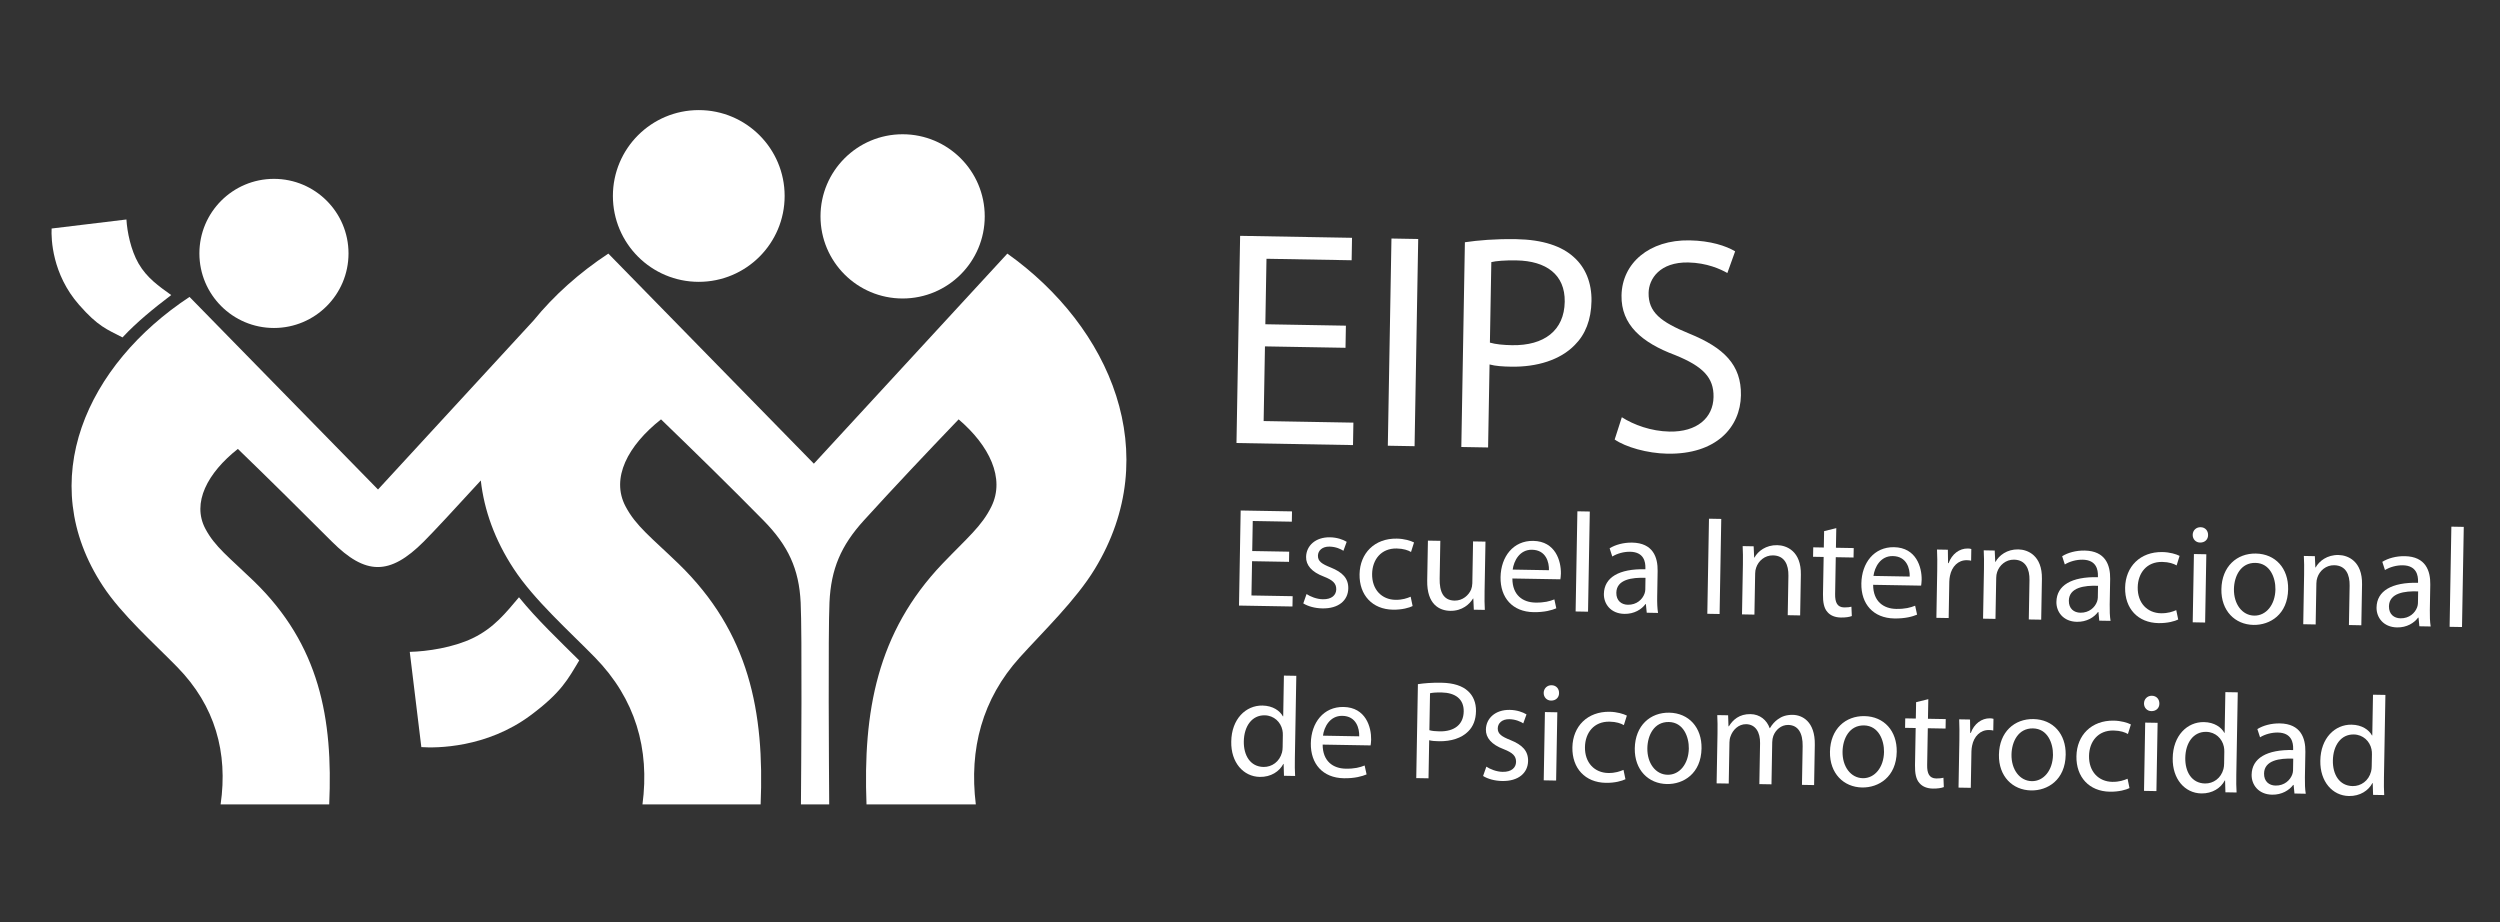
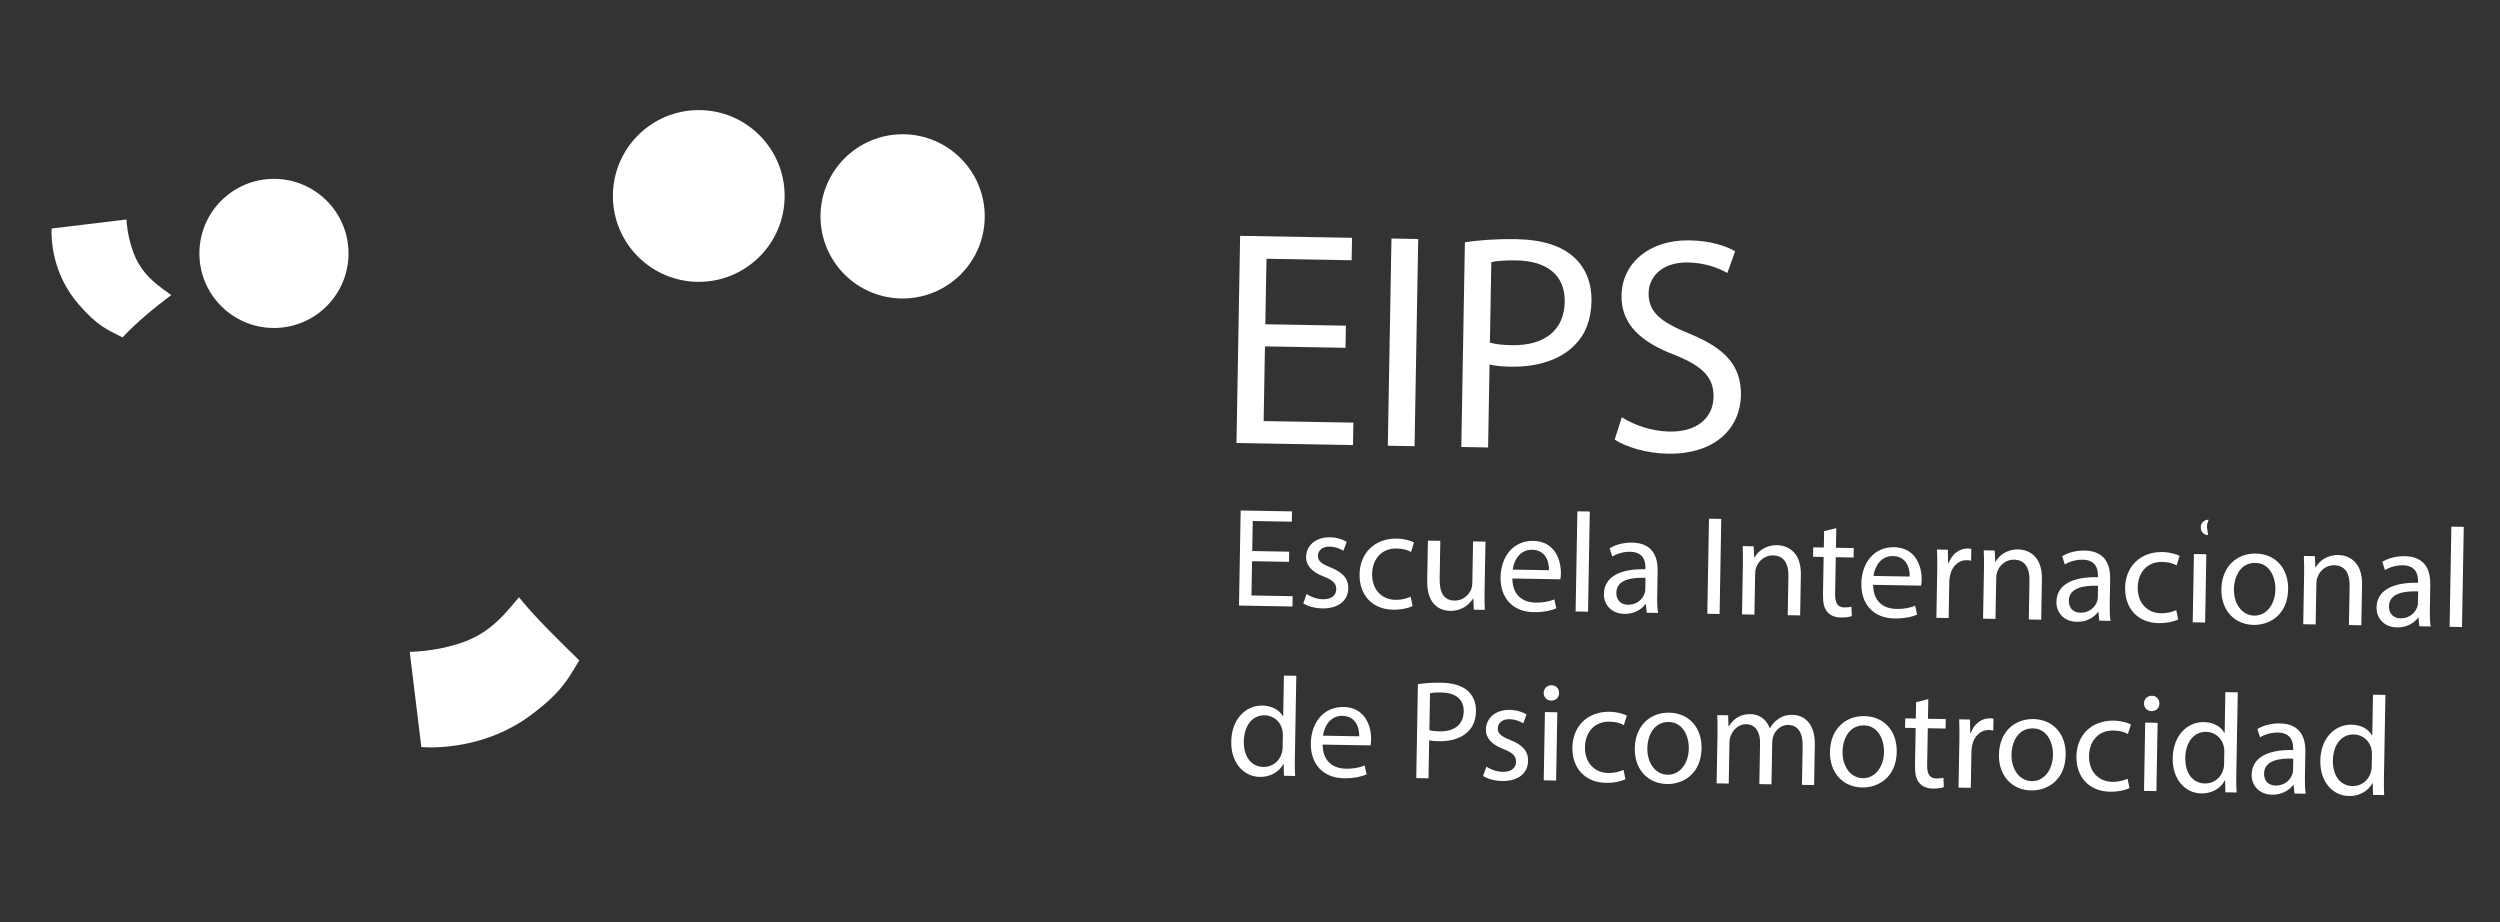
<svg xmlns="http://www.w3.org/2000/svg" version="1.1" x="0px" y="0px" width="142.333px" height="52.5px" viewBox="0 0 142.333 52.5" enable-background="new 0 0 142.333 52.5" xml:space="preserve">
  <rect x="0" y="0" width="142.333" height="52.5" fill="#333333" stroke="none" />
  <g id="Layer_1" display="none">
    <g display="inline">
      <path fill="#FFFFFF" d="M10.742,7.138c-0.596,0-1.046,0.053-1.35,0.119v7.044c0.291,0.053,0.715,0.066,1.165,0.066    c2.463,0,3.801-1.377,3.801-3.787C14.37,8.475,13.179,7.138,10.742,7.138z" />
      <path fill="#FFFFFF" d="M1.667,1v20.702h20.702V1H1.667z M14.277,14.01c-0.834,0.834-2.211,1.284-3.946,1.284    c-0.821,0-1.509-0.039-2.092-0.105V6.41c0.702-0.106,1.536-0.186,2.45-0.186c1.655,0,2.833,0.384,3.615,1.112    c0.795,0.729,1.258,1.762,1.258,3.205C15.562,11.998,15.112,13.189,14.277,14.01z" />
    </g>
    <path display="inline" fill="#FFFFFF" d="M23.887,6.659V27.36h20.702V6.659H23.887z M36.956,21.288H35.79v-4.185h-4.316v4.185   h-1.152v-8.925h1.152v3.734h4.316v-3.734h1.166V21.288z" />
    <path display="inline" fill="#FFFFFF" d="M23.887,28.188V48.89h20.702V28.188H23.887z M33.775,42.966   c-1.02,0-2.133-0.251-2.698-0.57l0.345-0.966c0.612,0.318,1.505,0.583,2.447,0.583c1.396,0,2.211-0.622,2.211-1.523   c0-0.834-0.565-1.311-1.992-1.774c-1.726-0.517-2.792-1.271-2.792-2.529c0-1.39,1.365-2.423,3.42-2.423   c1.082,0,1.866,0.212,2.337,0.437l-0.377,0.94c-0.345-0.159-1.051-0.424-2.007-0.424c-1.443,0-1.992,0.729-1.992,1.338   c0,0.834,0.643,1.245,2.102,1.721c1.788,0.583,2.698,1.311,2.698,2.622C37.477,41.774,36.269,42.966,33.775,42.966z" />
    <g display="inline">
      <path fill="#FFFFFF" d="M10.824,32.882h-1.1v3.404c0.26,0.04,0.642,0.053,1.115,0.053c1.375,0,2.644-0.437,2.644-1.735    C13.483,33.386,12.275,32.882,10.824,32.882z" />
      <path fill="#FFFFFF" d="M1.667,22.53v20.702h20.702V22.53H1.667z M14.018,36.405c-0.719,0.569-1.88,0.834-3.561,0.834    c-0.917,0-1.62-0.053-2.063-0.106v-8.779c0.581-0.106,1.498-0.186,2.43-0.186c1.33,0,2.185,0.198,2.827,0.649    c0.535,0.344,0.856,0.874,0.856,1.576c0,0.86-0.657,1.615-1.742,1.959v0.026c0.978,0.212,2.124,0.914,2.124,2.238    C14.888,35.386,14.537,35.968,14.018,36.405z" />
      <path fill="#FFFFFF" d="M13.162,30.513c0-1.046-0.917-1.457-2.262-1.457c-0.611,0-0.962,0.04-1.176,0.08v2.874h1.207    C12.336,32.009,13.162,31.373,13.162,30.513z" />
    </g>
    <g display="inline">
      <path fill="#FFFFFF" d="M49.927,17.847c0.635-0.095,1.39-0.167,2.218-0.167c1.497,0,2.563,0.348,3.271,1.005    c0.719,0.659,1.139,1.594,1.139,2.9c0,1.318-0.408,2.396-1.163,3.139c-0.755,0.755-2,1.163-3.57,1.163    c-0.743,0-1.366-0.036-1.894-0.096V17.847z M50.969,24.989c0.264,0.048,0.648,0.061,1.055,0.061c2.229,0,3.439-1.247,3.439-3.427    c0.012-1.906-1.067-3.116-3.271-3.116c-0.539,0-0.946,0.049-1.222,0.108V24.989z" />
      <path fill="#FFFFFF" d="M58.646,17.609l-0.203,2.875h-0.648l-0.191-2.875H58.646z" />
      <path fill="#FFFFFF" d="M60.731,23.275l-0.839,2.541h-1.079l2.744-8.077h1.259l2.755,8.077h-1.113l-0.863-2.541H60.731z     M63.379,22.461l-0.792-2.324c-0.179-0.528-0.3-1.007-0.419-1.474h-0.024c-0.12,0.479-0.252,0.97-0.408,1.461l-0.79,2.336H63.379z    " />
      <path fill="#FFFFFF" d="M66.682,21.826c0-0.684-0.011-1.27-0.047-1.809h0.922l0.036,1.138h0.049    c0.263-0.778,0.897-1.27,1.604-1.27c0.12,0,0.204,0.011,0.299,0.036v0.994c-0.108-0.024-0.215-0.036-0.359-0.036    c-0.743,0-1.271,0.564-1.414,1.354c-0.023,0.144-0.047,0.312-0.047,0.491v3.092h-1.044V21.826z" />
      <path fill="#FFFFFF" d="M72.157,18.351v1.666h1.509v0.803h-1.509v3.126c0,0.72,0.203,1.127,0.789,1.127    c0.276,0,0.48-0.036,0.612-0.071l0.047,0.791c-0.204,0.083-0.526,0.144-0.934,0.144c-0.491,0-0.886-0.156-1.139-0.443    c-0.3-0.312-0.408-0.827-0.408-1.511V20.82h-0.898v-0.803h0.898v-1.39L72.157,18.351z" />
      <path fill="#FFFFFF" d="M75.365,23.108c0.024,1.426,0.935,2.013,1.989,2.013c0.755,0,1.21-0.132,1.606-0.299l0.18,0.755    c-0.372,0.167-1.007,0.359-1.929,0.359c-1.785,0-2.852-1.174-2.852-2.923c0-1.75,1.031-3.127,2.72-3.127    c1.892,0,2.396,1.665,2.396,2.731c0,0.216-0.024,0.383-0.036,0.491H75.365z M78.457,22.353c0.012-0.671-0.275-1.712-1.461-1.712    c-1.067,0-1.534,0.981-1.618,1.712H78.457z" />
      <path fill="#FFFFFF" d="M84.395,17.739v3.379H88.3v-3.379h1.055v8.077H88.3v-3.787h-3.905v3.787h-1.043v-8.077H84.395z" />
      <path fill="#FFFFFF" d="M95.977,24.234c0,0.599,0.013,1.126,0.049,1.582H95.09l-0.06-0.946h-0.025    c-0.274,0.466-0.885,1.078-1.917,1.078c-0.91,0-2.001-0.504-2.001-2.54v-3.391h1.055v3.211c0,1.102,0.335,1.845,1.293,1.845    c0.708,0,1.199-0.491,1.39-0.958c0.061-0.156,0.097-0.348,0.097-0.54v-3.558h1.054V24.234z" />
      <path fill="#FFFFFF" d="M97.723,21.587c0-0.6-0.011-1.092-0.047-1.57h0.922l0.049,0.935h0.035    c0.324-0.551,0.862-1.066,1.821-1.066c0.792,0,1.39,0.479,1.642,1.161h0.024c0.179-0.323,0.407-0.575,0.646-0.754    c0.348-0.264,0.732-0.407,1.283-0.407c0.767,0,1.906,0.502,1.906,2.515v3.416h-1.032v-3.284c0-1.114-0.407-1.784-1.257-1.784    c-0.599,0-1.067,0.443-1.247,0.958c-0.048,0.144-0.083,0.336-0.083,0.527v3.583h-1.031V22.34c0-0.922-0.406-1.592-1.21-1.592    c-0.659,0-1.138,0.526-1.307,1.054c-0.06,0.155-0.083,0.334-0.083,0.515v3.499h-1.031V21.587z" />
      <path fill="#FFFFFF" d="M110.922,25.816l-0.083-0.731h-0.036c-0.325,0.455-0.947,0.863-1.774,0.863    c-1.174,0-1.773-0.827-1.773-1.666c0-1.402,1.246-2.168,3.486-2.157v-0.12c0-0.479-0.131-1.342-1.317-1.342    c-0.539,0-1.103,0.167-1.51,0.431l-0.239-0.695c0.479-0.312,1.174-0.515,1.905-0.515c1.773,0,2.205,1.209,2.205,2.372v2.169    c0,0.503,0.025,0.995,0.096,1.39H110.922z M110.767,22.856c-1.15-0.024-2.458,0.18-2.458,1.307c0,0.682,0.456,1.005,0.995,1.005    c0.754,0,1.234-0.478,1.402-0.969c0.036-0.108,0.061-0.228,0.061-0.336V22.856z" />
      <path fill="#FFFFFF" d="M113.483,21.587c0-0.6-0.012-1.092-0.047-1.57h0.935l0.059,0.958h0.024    c0.288-0.551,0.958-1.089,1.917-1.089c0.803,0,2.049,0.479,2.049,2.467v3.463h-1.055v-3.344c0-0.935-0.348-1.713-1.342-1.713    c-0.695,0-1.234,0.491-1.414,1.079c-0.047,0.132-0.072,0.312-0.072,0.491v3.487h-1.054V21.587z" />
      <path fill="#FFFFFF" d="M125.879,25.816l-0.083-0.731h-0.036c-0.324,0.455-0.946,0.863-1.773,0.863    c-1.174,0-1.773-0.827-1.773-1.666c0-1.402,1.246-2.168,3.486-2.157v-0.12c0-0.479-0.132-1.342-1.318-1.342    c-0.539,0-1.102,0.167-1.51,0.431l-0.239-0.695c0.479-0.312,1.175-0.515,1.905-0.515c1.773,0,2.205,1.209,2.205,2.372v2.169    c0,0.503,0.024,0.995,0.096,1.39H125.879z M125.724,22.856c-1.15-0.024-2.457,0.18-2.457,1.307c0,0.682,0.456,1.005,0.995,1.005    c0.754,0,1.234-0.478,1.402-0.969c0.036-0.108,0.06-0.228,0.06-0.336V22.856z" />
      <path fill="#FFFFFF" d="M128.441,21.587c0-0.6-0.013-1.092-0.049-1.57h0.936l0.059,0.958h0.025    c0.287-0.551,0.958-1.089,1.917-1.089c0.803,0,2.049,0.479,2.049,2.467v3.463h-1.055v-3.344c0-0.935-0.346-1.713-1.341-1.713    c-0.695,0-1.234,0.491-1.415,1.079c-0.047,0.132-0.071,0.312-0.071,0.491v3.487h-1.054V21.587z" />
      <path fill="#FFFFFF" d="M140.096,17.309v7.01c0,0.515,0.011,1.103,0.047,1.498h-0.947l-0.047-1.007h-0.024    c-0.324,0.648-1.031,1.139-1.977,1.139c-1.402,0-2.481-1.186-2.481-2.948c-0.011-1.929,1.187-3.114,2.601-3.114    c0.886,0,1.485,0.418,1.75,0.886h0.023v-3.463H140.096z M139.041,22.377c0-0.132-0.011-0.312-0.047-0.443    c-0.156-0.671-0.731-1.222-1.522-1.222c-1.09,0-1.737,0.958-1.737,2.24c0,1.175,0.575,2.145,1.713,2.145    c0.707,0,1.354-0.467,1.546-1.258c0.036-0.143,0.047-0.288,0.047-0.455V22.377z" />
      <path fill="#FFFFFF" d="M55.059,32.219c0.456-0.095,1.175-0.167,1.906-0.167c1.042,0,1.714,0.18,2.216,0.587    c0.419,0.312,0.672,0.792,0.672,1.426c0,0.779-0.517,1.461-1.367,1.773v0.025c0.767,0.191,1.665,0.826,1.665,2.024    c0,0.695-0.275,1.222-0.682,1.617c-0.564,0.517-1.475,0.755-2.792,0.755c-0.719,0-1.271-0.048-1.619-0.096V32.219z M56.102,35.526    h0.947c1.103,0,1.749-0.574,1.749-1.354c0-0.947-0.718-1.318-1.774-1.318c-0.479,0-0.753,0.036-0.922,0.072V35.526z     M56.102,39.396c0.204,0.036,0.504,0.049,0.875,0.049c1.078,0,2.073-0.396,2.073-1.57c0-1.103-0.947-1.559-2.085-1.559h-0.863    V39.396z" />
      <path fill="#FFFFFF" d="M66.368,38.607c0,0.598,0.012,1.126,0.048,1.581h-0.935l-0.06-0.947h-0.024    c-0.275,0.467-0.886,1.079-1.917,1.079c-0.91,0-2-0.503-2-2.54v-3.391h1.054V37.6c0,1.102,0.335,1.846,1.294,1.846    c0.708,0,1.199-0.492,1.39-0.959c0.06-0.156,0.096-0.348,0.096-0.539v-3.559h1.055V38.607z" />
      <path fill="#FFFFFF" d="M67.969,39.109c0.313,0.204,0.863,0.419,1.39,0.419c0.768,0,1.127-0.383,1.127-0.863    c0-0.502-0.299-0.778-1.079-1.065c-1.043-0.372-1.534-0.947-1.534-1.642c0-0.935,0.755-1.702,2.002-1.702    c0.586,0,1.102,0.168,1.426,0.359l-0.264,0.767c-0.228-0.144-0.647-0.335-1.187-0.335c-0.623,0-0.97,0.36-0.97,0.791    c0,0.479,0.347,0.695,1.102,0.983c1.007,0.383,1.521,0.887,1.521,1.75c0,1.018-0.79,1.736-2.168,1.736    c-0.635,0-1.222-0.155-1.63-0.395L67.969,39.109z" />
      <path fill="#FFFFFF" d="M74.03,32.759c0.011,0.359-0.251,0.646-0.67,0.646c-0.372,0-0.636-0.287-0.636-0.646    c0-0.372,0.275-0.66,0.659-0.66C73.779,32.1,74.03,32.388,74.03,32.759z M72.855,40.188v-5.799h1.055v5.799H72.855z" />
      <path fill="#FFFFFF" d="M75.658,35.958c0-0.6-0.012-1.091-0.048-1.57h0.936l0.059,0.958h0.024c0.287-0.551,0.958-1.09,1.918-1.09    c0.802,0,2.049,0.479,2.049,2.468v3.463H79.54v-3.343c0-0.935-0.347-1.713-1.342-1.713c-0.694,0-1.234,0.491-1.414,1.078    c-0.048,0.132-0.072,0.312-0.072,0.492v3.486h-1.054V35.958z" />
      <path fill="#FFFFFF" d="M82.892,37.48c0.024,1.425,0.935,2.013,1.989,2.013c0.755,0,1.21-0.132,1.605-0.3l0.18,0.754    c-0.371,0.168-1.006,0.359-1.929,0.359c-1.785,0-2.853-1.172-2.853-2.922c0-1.751,1.031-3.128,2.72-3.128    c1.894,0,2.397,1.666,2.397,2.732c0,0.215-0.025,0.383-0.036,0.491H82.892z M85.983,36.725c0.012-0.671-0.275-1.713-1.462-1.713    c-1.067,0-1.534,0.983-1.618,1.713H85.983z" />
      <path fill="#FFFFFF" d="M88.16,39.109c0.312,0.204,0.863,0.419,1.39,0.419c0.767,0,1.126-0.383,1.126-0.863    c0-0.502-0.299-0.778-1.079-1.065c-1.042-0.372-1.534-0.947-1.534-1.642c0-0.935,0.755-1.702,2.001-1.702    c0.586,0,1.101,0.168,1.426,0.359l-0.264,0.767c-0.228-0.144-0.647-0.335-1.187-0.335c-0.623,0-0.971,0.36-0.971,0.791    c0,0.479,0.349,0.695,1.103,0.983c1.007,0.383,1.522,0.887,1.522,1.75c0,1.018-0.79,1.736-2.168,1.736    c-0.635,0-1.222-0.155-1.63-0.395L88.16,39.109z" />
      <path fill="#FFFFFF" d="M92.902,39.109c0.311,0.204,0.863,0.419,1.391,0.419c0.767,0,1.125-0.383,1.125-0.863    c0-0.502-0.298-0.778-1.078-1.065c-1.042-0.372-1.534-0.946-1.534-1.642c0-0.935,0.755-1.702,2.002-1.702    c0.586,0,1.102,0.168,1.426,0.359l-0.264,0.767c-0.228-0.144-0.647-0.335-1.187-0.335c-0.623,0-0.971,0.36-0.971,0.791    c0,0.479,0.348,0.694,1.103,0.982c1.007,0.383,1.521,0.887,1.521,1.75c0,1.018-0.791,1.737-2.169,1.737    c-0.635,0-1.222-0.155-1.63-0.396L92.902,39.109z" />
      <path fill="#FFFFFF" d="M100.22,38.918c0.467,0.287,1.15,0.528,1.869,0.528c1.066,0,1.689-0.563,1.689-1.379    c0-0.754-0.431-1.186-1.521-1.604c-1.318-0.467-2.133-1.151-2.133-2.289c0-1.259,1.042-2.192,2.612-2.192    c0.828,0,1.427,0.191,1.786,0.395l-0.288,0.851c-0.263-0.144-0.803-0.383-1.534-0.383c-1.102,0-1.521,0.659-1.521,1.21    c0,0.755,0.491,1.127,1.605,1.558c1.366,0.528,2.061,1.187,2.061,2.374c0,1.245-0.923,2.323-2.828,2.323    c-0.779,0-1.629-0.228-2.062-0.515L100.22,38.918z" />
      <path fill="#FFFFFF" d="M110.438,39.972c-0.276,0.144-0.887,0.335-1.665,0.335c-1.75,0-2.889-1.186-2.889-2.958    c0-1.787,1.222-3.081,3.116-3.081c0.623,0,1.175,0.156,1.461,0.3l-0.239,0.814c-0.252-0.144-0.647-0.275-1.223-0.275    c-1.33,0-2.049,0.982-2.049,2.193c0,1.342,0.862,2.168,2.012,2.168c0.6,0,0.996-0.155,1.295-0.287L110.438,39.972z" />
      <path fill="#FFFFFF" d="M111.668,31.681h1.055v3.619h0.024c0.167-0.299,0.431-0.563,0.755-0.743c0.312-0.181,0.683-0.3,1.078-0.3    c0.779,0,2.025,0.479,2.025,2.48v3.451h-1.055v-3.331c0-0.935-0.348-1.725-1.341-1.725c-0.684,0-1.222,0.479-1.415,1.054    c-0.059,0.144-0.071,0.3-0.071,0.503v3.499h-1.055V31.681z" />
      <path fill="#FFFFFF" d="M123.563,37.24c0,2.145-1.486,3.079-2.888,3.079c-1.57,0-2.78-1.15-2.78-2.983    c0-1.942,1.271-3.079,2.876-3.079C122.437,34.257,123.563,35.468,123.563,37.24z M118.962,37.301c0,1.27,0.731,2.228,1.762,2.228    c1.006,0,1.761-0.946,1.761-2.253c0-0.982-0.491-2.229-1.737-2.229C119.5,35.047,118.962,36.199,118.962,37.301z" />
      <path fill="#FFFFFF" d="M130.138,37.24c0,2.145-1.487,3.079-2.888,3.079c-1.57,0-2.781-1.15-2.781-2.983    c0-1.942,1.271-3.079,2.876-3.079C129.011,34.257,130.138,35.468,130.138,37.24z M125.537,37.301c0,1.27,0.73,2.228,1.76,2.228    c1.007,0,1.762-0.946,1.762-2.253c0-0.982-0.491-2.229-1.737-2.229C126.076,35.047,125.537,36.199,125.537,37.301z" />
      <path fill="#FFFFFF" d="M131.464,31.681h1.054v8.507h-1.054V31.681z" />
    </g>
  </g>
  <g id="Layer_2">
    <circle fill="#FFFFFF" cx="39.783" cy="11.157" r="4.889" />
    <circle fill="#FFFFFF" cx="15.597" cy="14.428" r="4.245" />
    <circle fill="#FFFFFF" cx="51.389" cy="12.319" r="4.675" />
    <g>
      <path fill="#FFFFFF" d="M9.748,16.799c-0.699-0.503-1.384-0.971-1.863-1.802c-0.438-0.763-0.647-1.8-0.687-2.501    c-1.317,0.16-2.788,0.337-4.259,0.514c-0.031,0.591,0.032,2.6,1.557,4.338c1.093,1.248,1.588,1.4,2.479,1.862    C7.776,18.347,8.753,17.554,9.748,16.799z" />
    </g>
    <g>
      <path fill="#FFFFFF" d="M29.547,34.004c-0.743,0.878-1.424,1.749-2.636,2.331c-1.097,0.529-2.581,0.755-3.582,0.778    c0.204,1.677,0.432,3.55,0.659,5.422c0.842,0.062,3.713,0.057,6.22-1.81c1.755-1.304,2.129-2.06,2.769-3.125    C31.87,36.497,30.562,35.262,29.547,34.004z" />
    </g>
    <g>
-       <path fill="#FFFFFF" d="M14.459,33.093c-1.418-1.368-2.225-1.963-2.768-2.991c-0.78-1.473,0.119-3.176,1.851-4.544    c1.79,1.728,3.588,3.513,5.354,5.278c1.915,1.914,3.286,1.945,5.231-0.002c0.546-0.545,1.798-1.896,3.247-3.478    c0.188,1.681,0.789,3.38,1.879,5.036c1.157,1.766,3.165,3.548,4.618,5.036c2.311,2.365,3.125,5.215,2.707,8.369h6.727    c0.217-5.259-0.632-9.78-4.673-13.701c-1.545-1.492-2.426-2.142-3.017-3.264c-0.851-1.606,0.128-3.463,2.019-4.956    c1.953,1.886,3.928,3.817,5.838,5.759c1.403,1.43,2.02,2.757,2.112,4.671c0.086,1.769,0.031,9.537,0.016,11.491h1.609    c-0.014-1.954-0.064-9.722,0.015-11.491c0.085-1.914,0.656-3.241,1.954-4.671c1.766-1.942,3.594-3.873,5.4-5.759    c1.749,1.493,2.654,3.35,1.869,4.956c-0.547,1.122-1.362,1.772-2.792,3.264c-3.739,3.921-4.522,8.442-4.322,13.701h6.223    c-0.388-3.154,0.367-6.004,2.503-8.369c1.345-1.488,3.201-3.27,4.272-5.036c3.988-6.55,0.917-13.756-4.979-17.954L46.336,26.399    L34.635,14.438c-1.653,1.089-3.097,2.381-4.259,3.81l-8.854,9.621L10.79,16.904c-5.843,3.851-8.884,10.458-4.929,16.463    c1.062,1.619,2.903,3.253,4.236,4.616c2.153,2.204,2.89,4.865,2.463,7.814h6.183C18.96,40.914,18.203,36.723,14.459,33.093z" />
-     </g>
+       </g>
    <g>
      <path fill="#FFFFFF" d="M76.604,19.801l-4.586-0.08l-0.075,4.251l5.11,0.09l-0.022,1.278l-6.634-0.117l0.207-11.796l6.371,0.112    l-0.022,1.278l-4.848-0.085l-0.065,3.729l4.586,0.08L76.604,19.801z" />
      <path fill="#FFFFFF" d="M80.743,13.607l-0.207,11.796l-1.523-0.027L79.22,13.58L80.743,13.607z" />
      <path fill="#FFFFFF" d="M83.401,13.792c0.738-0.108,1.703-0.197,2.927-0.176c1.506,0.027,2.602,0.396,3.292,1.039    c0.638,0.572,1.007,1.435,0.989,2.486c-0.019,1.068-0.349,1.902-0.955,2.504c-0.819,0.844-2.14,1.258-3.626,1.231    c-0.457-0.008-0.876-0.032-1.223-0.126l-0.083,4.726l-1.524-0.027L83.401,13.792z M84.825,19.507    c0.33,0.094,0.75,0.137,1.257,0.146c1.839,0.032,2.975-0.841,3.003-2.469c0.027-1.557-1.063-2.328-2.743-2.358    c-0.666-0.012-1.173,0.032-1.436,0.097L84.825,19.507z" />
      <path fill="#FFFFFF" d="M92.336,23.754c0.674,0.432,1.667,0.799,2.717,0.817c1.557,0.028,2.483-0.778,2.504-1.969    c0.02-1.103-0.601-1.743-2.182-2.384c-1.914-0.715-3.086-1.734-3.057-3.397c0.032-1.837,1.578-3.176,3.871-3.136    c1.207,0.021,2.078,0.317,2.598,0.623l-0.443,1.236c-0.38-0.217-1.163-0.581-2.23-0.601c-1.61-0.027-2.239,0.925-2.254,1.729    c-0.019,1.103,0.689,1.658,2.306,2.317c1.981,0.805,2.981,1.785,2.951,3.518c-0.033,1.82-1.409,3.373-4.192,3.323    c-1.137-0.02-2.374-0.375-2.997-0.807L92.336,23.754z" />
    </g>
    <g>
      <path fill="#FFFFFF" d="M73.388,31.988l-2.104-0.037l-0.035,1.951l2.346,0.041l-0.011,0.587l-3.044-0.053l0.095-5.413l2.923,0.051    l-0.01,0.586l-2.225-0.039l-0.03,1.71l2.104,0.037L73.388,31.988z" />
      <path fill="#FFFFFF" d="M74.386,33.821c0.207,0.141,0.573,0.291,0.926,0.297c0.515,0.01,0.76-0.244,0.765-0.564    c0.005-0.337-0.192-0.526-0.709-0.728c-0.695-0.26-1.018-0.652-1.008-1.118c0.01-0.627,0.525-1.132,1.36-1.118    c0.394,0.007,0.737,0.125,0.951,0.257l-0.186,0.511c-0.15-0.098-0.43-0.231-0.792-0.238c-0.417-0.008-0.654,0.229-0.659,0.518    c-0.005,0.321,0.225,0.47,0.728,0.671c0.669,0.27,1.009,0.613,1,1.191c-0.013,0.683-0.551,1.155-1.475,1.138    c-0.426-0.007-0.816-0.118-1.087-0.284L74.386,33.821z" />
      <path fill="#FFFFFF" d="M80.425,34.505c-0.187,0.094-0.599,0.215-1.122,0.206c-1.172-0.021-1.92-0.83-1.899-2.018    c0.021-1.197,0.854-2.05,2.124-2.028c0.418,0.007,0.785,0.119,0.977,0.218l-0.171,0.543c-0.167-0.099-0.43-0.191-0.816-0.199    c-0.891-0.015-1.385,0.636-1.399,1.446c-0.015,0.899,0.553,1.463,1.324,1.477c0.402,0.007,0.668-0.092,0.871-0.177L80.425,34.505z    " />
      <path fill="#FFFFFF" d="M84.522,33.661c-0.007,0.402-0.004,0.755,0.014,1.062l-0.627-0.011l-0.028-0.634l-0.017-0.001    c-0.189,0.31-0.607,0.711-1.297,0.7c-0.611-0.011-1.335-0.36-1.312-1.726l0.041-2.272l0.706,0.012l-0.038,2.151    c-0.013,0.739,0.203,1.241,0.846,1.252c0.474,0.008,0.809-0.315,0.943-0.625c0.042-0.104,0.068-0.232,0.071-0.36l0.042-2.385    l0.707,0.012L84.522,33.661z" />
      <path fill="#FFFFFF" d="M86.105,32.935c-0.001,0.956,0.601,1.36,1.309,1.372c0.506,0.009,0.813-0.074,1.081-0.182l0.11,0.508    c-0.251,0.108-0.678,0.229-1.297,0.219c-1.196-0.021-1.897-0.822-1.877-1.993c0.021-1.174,0.729-2.084,1.861-2.065    c1.269,0.022,1.586,1.146,1.575,1.86c-0.003,0.144-0.021,0.257-0.031,0.328L86.105,32.935z M88.186,32.464    c0.016-0.45-0.165-1.151-0.96-1.165c-0.715-0.013-1.039,0.641-1.104,1.129L88.186,32.464z" />
      <path fill="#FFFFFF" d="M89.806,29.11l0.706,0.013l-0.1,5.703l-0.707-0.013L89.806,29.11z" />
      <path fill="#FFFFFF" d="M93.754,34.884l-0.048-0.491l-0.024,0c-0.222,0.302-0.645,0.567-1.199,0.557    c-0.787-0.014-1.179-0.575-1.169-1.136c0.017-0.94,0.861-1.44,2.363-1.405l0.001-0.081c0.005-0.321-0.072-0.9-0.868-0.915    c-0.362-0.006-0.74,0.1-1.018,0.271l-0.151-0.468c0.324-0.203,0.793-0.332,1.282-0.324c1.19,0.021,1.465,0.836,1.451,1.617    l-0.025,1.455c-0.006,0.336,0.004,0.666,0.048,0.932L93.754,34.884z M93.683,32.898c-0.77-0.029-1.647,0.092-1.66,0.846    c-0.008,0.457,0.292,0.68,0.655,0.687c0.506,0.008,0.833-0.307,0.95-0.634c0.025-0.072,0.043-0.152,0.044-0.224L93.683,32.898z" />
      <path fill="#FFFFFF" d="M97.997,29.544l-0.095,5.413l-0.699-0.012l0.095-5.414L97.997,29.544z" />
      <path fill="#FFFFFF" d="M99.229,32.144c0.007-0.402,0.004-0.732-0.014-1.052l0.626,0.011l0.029,0.643l0.016,0    c0.199-0.366,0.656-0.72,1.298-0.708c0.538,0.009,1.368,0.346,1.345,1.678l-0.041,2.322l-0.707-0.013l0.039-2.241    c0.012-0.627-0.213-1.153-0.878-1.164c-0.466-0.008-0.833,0.313-0.961,0.706c-0.034,0.088-0.052,0.208-0.054,0.329l-0.042,2.337    l-0.707-0.013L99.229,32.144z" />
      <path fill="#FFFFFF" d="M104.546,30.068l-0.021,1.117l1.013,0.018l-0.01,0.538l-1.012-0.018l-0.037,2.096    c-0.008,0.482,0.123,0.757,0.517,0.764c0.185,0.003,0.323-0.018,0.411-0.041l0.023,0.531c-0.137,0.054-0.355,0.089-0.628,0.084    c-0.33-0.006-0.592-0.114-0.758-0.31c-0.197-0.213-0.264-0.56-0.256-1.017l0.038-2.121l-0.603-0.01l0.01-0.538l0.602,0.011    l0.017-0.933L104.546,30.068z" />
      <path fill="#FFFFFF" d="M106.644,33.295c0,0.956,0.604,1.36,1.31,1.372c0.506,0.009,0.813-0.074,1.081-0.182l0.111,0.508    c-0.251,0.108-0.68,0.229-1.297,0.218c-1.196-0.021-1.897-0.821-1.876-1.993c0.021-1.174,0.727-2.084,1.859-2.065    c1.269,0.022,1.588,1.146,1.574,1.859c-0.003,0.146-0.021,0.258-0.03,0.33L106.644,33.295z M108.726,32.825    c0.015-0.45-0.165-1.152-0.959-1.166c-0.715-0.013-1.04,0.641-1.105,1.13L108.726,32.825z" />
      <path fill="#FFFFFF" d="M110.292,32.499c0.008-0.458,0.006-0.852-0.012-1.212l0.618,0.011l0.011,0.763h0.032    c0.186-0.519,0.617-0.841,1.092-0.833c0.08,0.001,0.135,0.01,0.2,0.028l-0.011,0.666c-0.072-0.017-0.144-0.026-0.241-0.028    c-0.498-0.009-0.858,0.362-0.963,0.892c-0.018,0.095-0.036,0.207-0.038,0.328l-0.036,2.073l-0.699-0.012L110.292,32.499z" />
      <path fill="#FFFFFF" d="M112.954,32.385c0.007-0.402,0.004-0.732-0.014-1.053l0.626,0.012l0.029,0.644h0.016    c0.2-0.367,0.655-0.721,1.297-0.709c0.539,0.009,1.368,0.347,1.345,1.679l-0.041,2.322l-0.706-0.012l0.039-2.241    c0.011-0.627-0.213-1.152-0.88-1.164c-0.465-0.009-0.833,0.314-0.961,0.706c-0.033,0.088-0.051,0.208-0.053,0.329l-0.042,2.337    l-0.707-0.012L112.954,32.385z" />
      <path fill="#FFFFFF" d="M119.518,35.336l-0.048-0.491h-0.025c-0.222,0.302-0.644,0.567-1.199,0.557    c-0.787-0.014-1.179-0.575-1.168-1.136c0.016-0.941,0.861-1.44,2.363-1.405l0.001-0.081c0.005-0.321-0.072-0.901-0.868-0.915    c-0.361-0.006-0.74,0.1-1.017,0.271l-0.152-0.469c0.325-0.203,0.792-0.331,1.283-0.322c1.189,0.021,1.463,0.836,1.45,1.616    l-0.026,1.453c-0.006,0.337,0.005,0.668,0.048,0.933L119.518,35.336z M119.447,33.351c-0.771-0.029-1.648,0.091-1.661,0.846    c-0.008,0.458,0.293,0.68,0.655,0.687c0.506,0.009,0.833-0.307,0.951-0.634c0.025-0.073,0.042-0.152,0.044-0.225L119.447,33.351z" />
      <path fill="#FFFFFF" d="M124.012,35.271c-0.187,0.093-0.599,0.214-1.121,0.205c-1.173-0.021-1.922-0.829-1.901-2.018    c0.021-1.197,0.855-2.051,2.125-2.028c0.417,0.008,0.785,0.118,0.976,0.218l-0.169,0.543c-0.167-0.099-0.432-0.192-0.816-0.199    c-0.892-0.016-1.385,0.635-1.399,1.446c-0.016,0.899,0.552,1.463,1.324,1.477c0.401,0.006,0.668-0.092,0.87-0.178L124.012,35.271z    " />
-       <path fill="#FFFFFF" d="M125.713,30.464c0.003,0.241-0.177,0.431-0.458,0.426c-0.248-0.004-0.422-0.2-0.418-0.441    c0.004-0.25,0.193-0.438,0.451-0.434C125.551,30.02,125.717,30.214,125.713,30.464z M124.838,35.43l0.069-3.887l0.706,0.013    l-0.068,3.887L124.838,35.43z" />
+       <path fill="#FFFFFF" d="M125.713,30.464c-0.248-0.004-0.422-0.2-0.418-0.441    c0.004-0.25,0.193-0.438,0.451-0.434C125.551,30.02,125.717,30.214,125.713,30.464z M124.838,35.43l0.069-3.887l0.706,0.013    l-0.068,3.887L124.838,35.43z" />
      <path fill="#FFFFFF" d="M130.271,33.548c-0.024,1.437-1.031,2.046-1.972,2.03c-1.052-0.018-1.85-0.803-1.828-2.033    c0.023-1.301,0.888-2.049,1.963-2.03C129.551,31.535,130.292,32.359,130.271,33.548z M127.185,33.535    c-0.014,0.852,0.464,1.502,1.155,1.514c0.674,0.012,1.192-0.613,1.207-1.489c0.012-0.658-0.303-1.5-1.137-1.513    C127.573,32.03,127.2,32.796,127.185,33.535z" />
      <path fill="#FFFFFF" d="M131.18,32.705c0.007-0.401,0.004-0.732-0.015-1.053l0.627,0.012l0.029,0.643l0.016,0    c0.2-0.366,0.656-0.72,1.298-0.709c0.539,0.009,1.368,0.347,1.344,1.679l-0.041,2.322l-0.706-0.014l0.04-2.24    c0.011-0.627-0.212-1.153-0.879-1.165c-0.466-0.008-0.833,0.314-0.96,0.706c-0.033,0.088-0.052,0.208-0.054,0.329l-0.041,2.337    l-0.707-0.013L131.18,32.705z" />
      <path fill="#FFFFFF" d="M137.742,35.656l-0.047-0.492l-0.025-0.001c-0.222,0.302-0.643,0.568-1.198,0.558    c-0.787-0.014-1.178-0.575-1.168-1.136c0.016-0.94,0.86-1.44,2.362-1.405l0.001-0.081c0.005-0.321-0.072-0.901-0.867-0.915    c-0.361-0.006-0.741,0.1-1.017,0.271l-0.151-0.468c0.324-0.203,0.792-0.332,1.281-0.323c1.189,0.021,1.464,0.836,1.45,1.616    l-0.025,1.454c-0.006,0.337,0.005,0.667,0.048,0.933L137.742,35.656z M137.673,33.67c-0.771-0.029-1.648,0.091-1.662,0.846    c-0.008,0.458,0.293,0.68,0.654,0.687c0.507,0.009,0.834-0.307,0.952-0.633c0.025-0.073,0.042-0.152,0.044-0.225L137.673,33.67z" />
      <path fill="#FFFFFF" d="M139.564,29.984l0.706,0.013l-0.1,5.702l-0.706-0.012L139.564,29.984z" />
      <path fill="#FFFFFF" d="M73.803,38.476l-0.082,4.699c-0.006,0.345-0.006,0.739,0.014,1.004l-0.634-0.011l-0.02-0.675l-0.017-0.001    c-0.224,0.43-0.703,0.75-1.338,0.74c-0.94-0.016-1.649-0.825-1.627-2.005c0.014-1.293,0.831-2.074,1.779-2.058    c0.594,0.011,0.991,0.299,1.162,0.615h0.017l0.04-2.32L73.803,38.476z M73.036,41.86c0.002-0.088-0.003-0.208-0.026-0.297    c-0.095-0.452-0.475-0.828-1.006-0.838c-0.729-0.013-1.175,0.623-1.19,1.482c-0.014,0.788,0.359,1.444,1.123,1.458    c0.474,0.008,0.913-0.298,1.051-0.825c0.026-0.097,0.035-0.192,0.037-0.304L73.036,41.86z" />
      <path fill="#FFFFFF" d="M75.303,42.392c0,0.956,0.603,1.359,1.31,1.371c0.506,0.009,0.813-0.073,1.08-0.181l0.111,0.508    c-0.25,0.107-0.679,0.229-1.297,0.218c-1.197-0.021-1.897-0.821-1.877-1.994c0.021-1.172,0.727-2.083,1.86-2.064    c1.268,0.022,1.586,1.145,1.574,1.86c-0.002,0.144-0.022,0.256-0.031,0.329L75.303,42.392z M77.384,41.921    c0.016-0.45-0.165-1.152-0.959-1.166c-0.715-0.012-1.041,0.641-1.104,1.129L77.384,41.921z" />
      <path fill="#FFFFFF" d="M80.726,38.951c0.339-0.051,0.781-0.091,1.343-0.081c0.691,0.012,1.193,0.182,1.51,0.477    c0.292,0.262,0.462,0.658,0.454,1.14c-0.008,0.489-0.16,0.873-0.438,1.149c-0.376,0.387-0.982,0.577-1.664,0.565    c-0.209-0.003-0.403-0.015-0.563-0.057l-0.038,2.168L80.632,44.3L80.726,38.951z M81.379,41.573    c0.151,0.043,0.344,0.063,0.577,0.066c0.844,0.015,1.365-0.386,1.378-1.133c0.012-0.714-0.487-1.067-1.259-1.082    c-0.305-0.006-0.538,0.014-0.659,0.045L81.379,41.573z" />
      <path fill="#FFFFFF" d="M84.623,43.648c0.206,0.139,0.573,0.291,0.927,0.296c0.514,0.009,0.758-0.244,0.764-0.565    c0.006-0.337-0.191-0.525-0.709-0.728c-0.695-0.26-1.017-0.652-1.008-1.118c0.011-0.626,0.526-1.132,1.36-1.117    c0.394,0.007,0.737,0.125,0.952,0.257l-0.185,0.511c-0.151-0.098-0.43-0.231-0.792-0.238c-0.417-0.007-0.654,0.23-0.66,0.519    c-0.005,0.322,0.225,0.47,0.727,0.671c0.67,0.27,1.009,0.613,1,1.191c-0.013,0.681-0.55,1.155-1.475,1.138    c-0.426-0.007-0.816-0.118-1.087-0.285L84.623,43.648z" />
      <path fill="#FFFFFF" d="M88.762,39.46c0.003,0.242-0.176,0.432-0.458,0.427c-0.248-0.004-0.421-0.2-0.417-0.441    c0.004-0.249,0.193-0.438,0.45-0.434C88.602,39.017,88.767,39.212,88.762,39.46z M87.889,44.427l0.068-3.887l0.706,0.013    l-0.068,3.887L87.889,44.427z" />
      <path fill="#FFFFFF" d="M92.542,44.364c-0.187,0.093-0.598,0.215-1.121,0.205c-1.172-0.021-1.921-0.828-1.9-2.019    c0.021-1.196,0.855-2.049,2.124-2.027c0.417,0.008,0.786,0.12,0.977,0.218l-0.171,0.543c-0.166-0.099-0.43-0.192-0.815-0.198    c-0.891-0.016-1.385,0.635-1.399,1.446c-0.016,0.899,0.552,1.463,1.323,1.477c0.401,0.007,0.668-0.093,0.871-0.177L92.542,44.364z    " />
      <path fill="#FFFFFF" d="M96.874,42.609c-0.025,1.437-1.032,2.046-1.972,2.029c-1.052-0.018-1.85-0.803-1.829-2.032    c0.023-1.302,0.888-2.05,1.964-2.031C96.153,40.596,96.895,41.419,96.874,42.609z M93.789,42.595    c-0.015,0.851,0.463,1.503,1.153,1.515c0.675,0.013,1.192-0.613,1.208-1.49c0.011-0.658-0.303-1.499-1.138-1.514    C94.176,41.091,93.802,41.856,93.789,42.595z" />
      <path fill="#FFFFFF" d="M97.783,41.765c0.007-0.401,0.003-0.731-0.014-1.052l0.618,0.01l0.021,0.627l0.024,0    c0.225-0.366,0.591-0.705,1.233-0.693c0.531,0.009,0.926,0.338,1.087,0.798h0.017c0.124-0.215,0.279-0.38,0.442-0.498    c0.235-0.172,0.494-0.264,0.865-0.258c0.514,0.009,1.271,0.36,1.247,1.709l-0.04,2.289l-0.691-0.012l0.039-2.2    c0.012-0.747-0.253-1.202-0.823-1.212c-0.4-0.007-0.72,0.285-0.847,0.627c-0.034,0.097-0.06,0.224-0.062,0.354l-0.042,2.4    l-0.691-0.012l0.041-2.329c0.011-0.619-0.254-1.073-0.792-1.083c-0.441-0.008-0.769,0.339-0.888,0.691    c-0.042,0.104-0.061,0.223-0.063,0.344l-0.041,2.345l-0.69-0.011L97.783,41.765z" />
      <path fill="#FFFFFF" d="M107.987,42.803c-0.025,1.438-1.033,2.046-1.973,2.031c-1.052-0.019-1.85-0.804-1.828-2.033    c0.023-1.302,0.888-2.049,1.964-2.031C107.267,40.791,108.008,41.615,107.987,42.803z M104.902,42.789    c-0.015,0.852,0.463,1.503,1.154,1.516c0.675,0.011,1.192-0.614,1.207-1.491c0.011-0.658-0.303-1.499-1.138-1.514    C105.29,41.286,104.915,42.051,104.902,42.789z" />
      <path fill="#FFFFFF" d="M109.785,39.806l-0.02,1.116l1.012,0.018l-0.009,0.539l-1.012-0.018l-0.037,2.095    c-0.009,0.482,0.124,0.757,0.517,0.765c0.184,0.003,0.321-0.019,0.41-0.041l0.022,0.531c-0.136,0.054-0.355,0.089-0.628,0.085    c-0.329-0.006-0.592-0.114-0.757-0.31c-0.197-0.213-0.264-0.56-0.256-1.018l0.038-2.12l-0.603-0.01l0.009-0.539l0.602,0.011    l0.017-0.933L109.785,39.806z" />
      <path fill="#FFFFFF" d="M111.553,42.168c0.007-0.458,0.006-0.852-0.011-1.214l0.618,0.011l0.011,0.764l0.032,0    c0.186-0.518,0.617-0.841,1.091-0.833c0.08,0.002,0.135,0.011,0.201,0.029l-0.012,0.666c-0.073-0.017-0.145-0.027-0.242-0.028    c-0.497-0.009-0.858,0.362-0.963,0.891c-0.018,0.095-0.036,0.208-0.038,0.329l-0.037,2.071l-0.698-0.012L111.553,42.168z" />
      <path fill="#FFFFFF" d="M117.606,42.972c-0.025,1.438-1.032,2.047-1.971,2.03c-1.053-0.019-1.851-0.803-1.829-2.033    c0.022-1.302,0.887-2.049,1.963-2.03C116.886,40.959,117.627,41.783,117.606,42.972z M114.521,42.958    c-0.015,0.851,0.464,1.503,1.154,1.515c0.675,0.013,1.192-0.613,1.208-1.49c0.011-0.658-0.303-1.499-1.138-1.513    C114.909,41.455,114.534,42.22,114.521,42.958z" />
      <path fill="#FFFFFF" d="M121.239,44.868c-0.187,0.094-0.598,0.215-1.121,0.206c-1.173-0.021-1.921-0.83-1.9-2.019    c0.021-1.196,0.855-2.049,2.124-2.027c0.418,0.007,0.785,0.118,0.977,0.217l-0.17,0.544c-0.167-0.099-0.431-0.191-0.815-0.199    c-0.892-0.016-1.386,0.634-1.399,1.446c-0.016,0.899,0.552,1.464,1.323,1.477c0.402,0.007,0.668-0.093,0.871-0.177L121.239,44.868    z" />
      <path fill="#FFFFFF" d="M122.94,40.06c0.003,0.242-0.176,0.432-0.458,0.427c-0.248-0.005-0.422-0.201-0.417-0.442    c0.004-0.249,0.193-0.438,0.45-0.434C122.779,39.616,122.944,39.812,122.94,40.06z M122.066,45.027l0.067-3.887l0.707,0.012    l-0.068,3.887L122.066,45.027z" />
      <path fill="#FFFFFF" d="M127.403,39.417l-0.083,4.698c-0.006,0.345-0.005,0.74,0.016,1.004l-0.636-0.011l-0.019-0.674h-0.017    c-0.224,0.429-0.704,0.75-1.337,0.739c-0.94-0.017-1.649-0.824-1.628-2.004c0.015-1.294,0.832-2.075,1.779-2.058    c0.595,0.01,0.991,0.298,1.163,0.614l0.015,0.001l0.041-2.321L127.403,39.417z M126.637,42.801    c0.001-0.088-0.004-0.209-0.027-0.297c-0.096-0.452-0.475-0.829-1.005-0.838c-0.73-0.012-1.176,0.623-1.19,1.482    c-0.014,0.787,0.36,1.444,1.123,1.458c0.474,0.008,0.913-0.298,1.051-0.826c0.025-0.096,0.035-0.192,0.037-0.304L126.637,42.801z" />
      <path fill="#FFFFFF" d="M130.631,45.177l-0.048-0.49l-0.024,0c-0.222,0.3-0.644,0.566-1.199,0.557    c-0.787-0.014-1.178-0.575-1.168-1.137c0.016-0.94,0.86-1.439,2.363-1.405l0.001-0.08c0.006-0.322-0.072-0.901-0.867-0.916    c-0.361-0.006-0.742,0.1-1.017,0.271l-0.153-0.468c0.325-0.203,0.792-0.332,1.283-0.323c1.189,0.021,1.464,0.837,1.45,1.617    l-0.026,1.454c-0.005,0.337,0.004,0.667,0.048,0.933L130.631,45.177z M130.561,43.192c-0.771-0.03-1.649,0.091-1.661,0.846    c-0.008,0.458,0.292,0.681,0.654,0.687c0.506,0.009,0.833-0.308,0.952-0.634c0.026-0.072,0.042-0.152,0.044-0.225L130.561,43.192z    " />
      <path fill="#FFFFFF" d="M135.809,39.564l-0.083,4.698c-0.006,0.345-0.005,0.739,0.014,1.004l-0.633-0.011l-0.021-0.674l-0.016,0    c-0.224,0.429-0.704,0.75-1.338,0.739c-0.94-0.016-1.649-0.824-1.629-2.004c0.015-1.293,0.833-2.075,1.78-2.058    c0.595,0.01,0.992,0.298,1.162,0.615h0.016l0.041-2.321L135.809,39.564z M135.042,42.949c0.001-0.088-0.004-0.209-0.027-0.297    c-0.096-0.451-0.476-0.828-1.006-0.837c-0.73-0.014-1.176,0.622-1.191,1.481c-0.014,0.787,0.36,1.444,1.124,1.458    c0.474,0.008,0.913-0.298,1.05-0.826c0.026-0.096,0.036-0.192,0.037-0.304L135.042,42.949z" />
    </g>
  </g>
</svg>